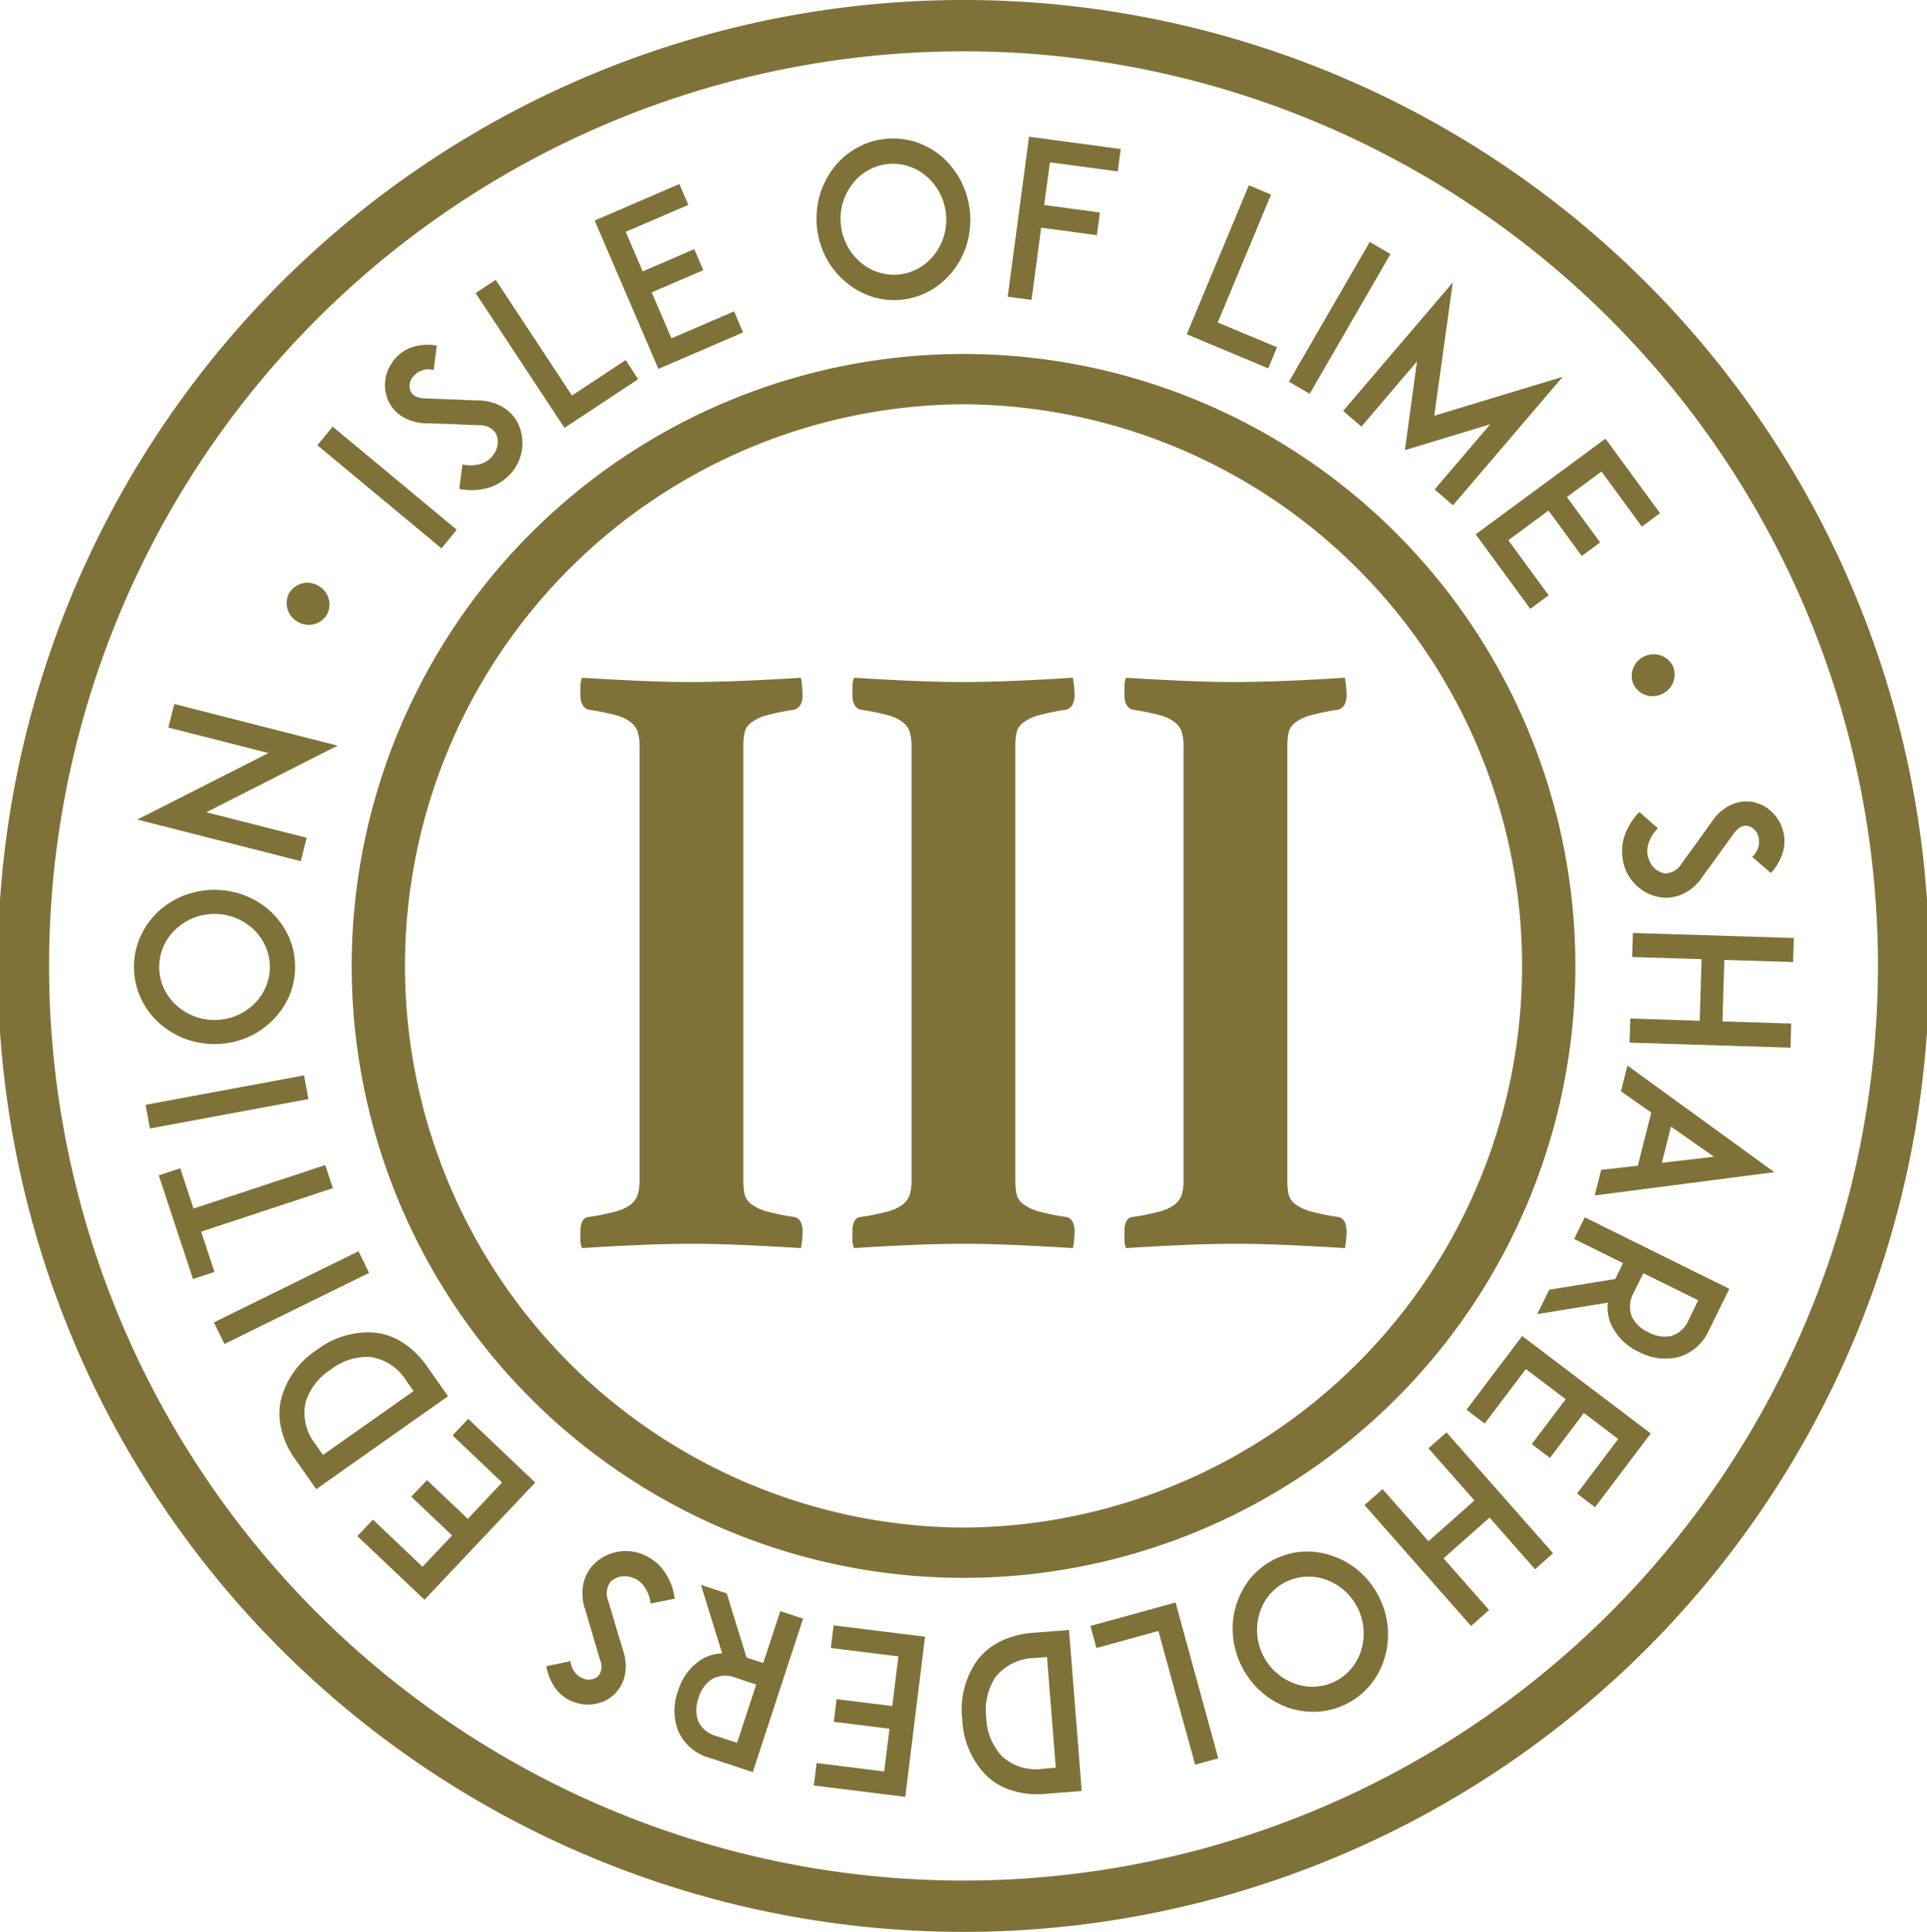
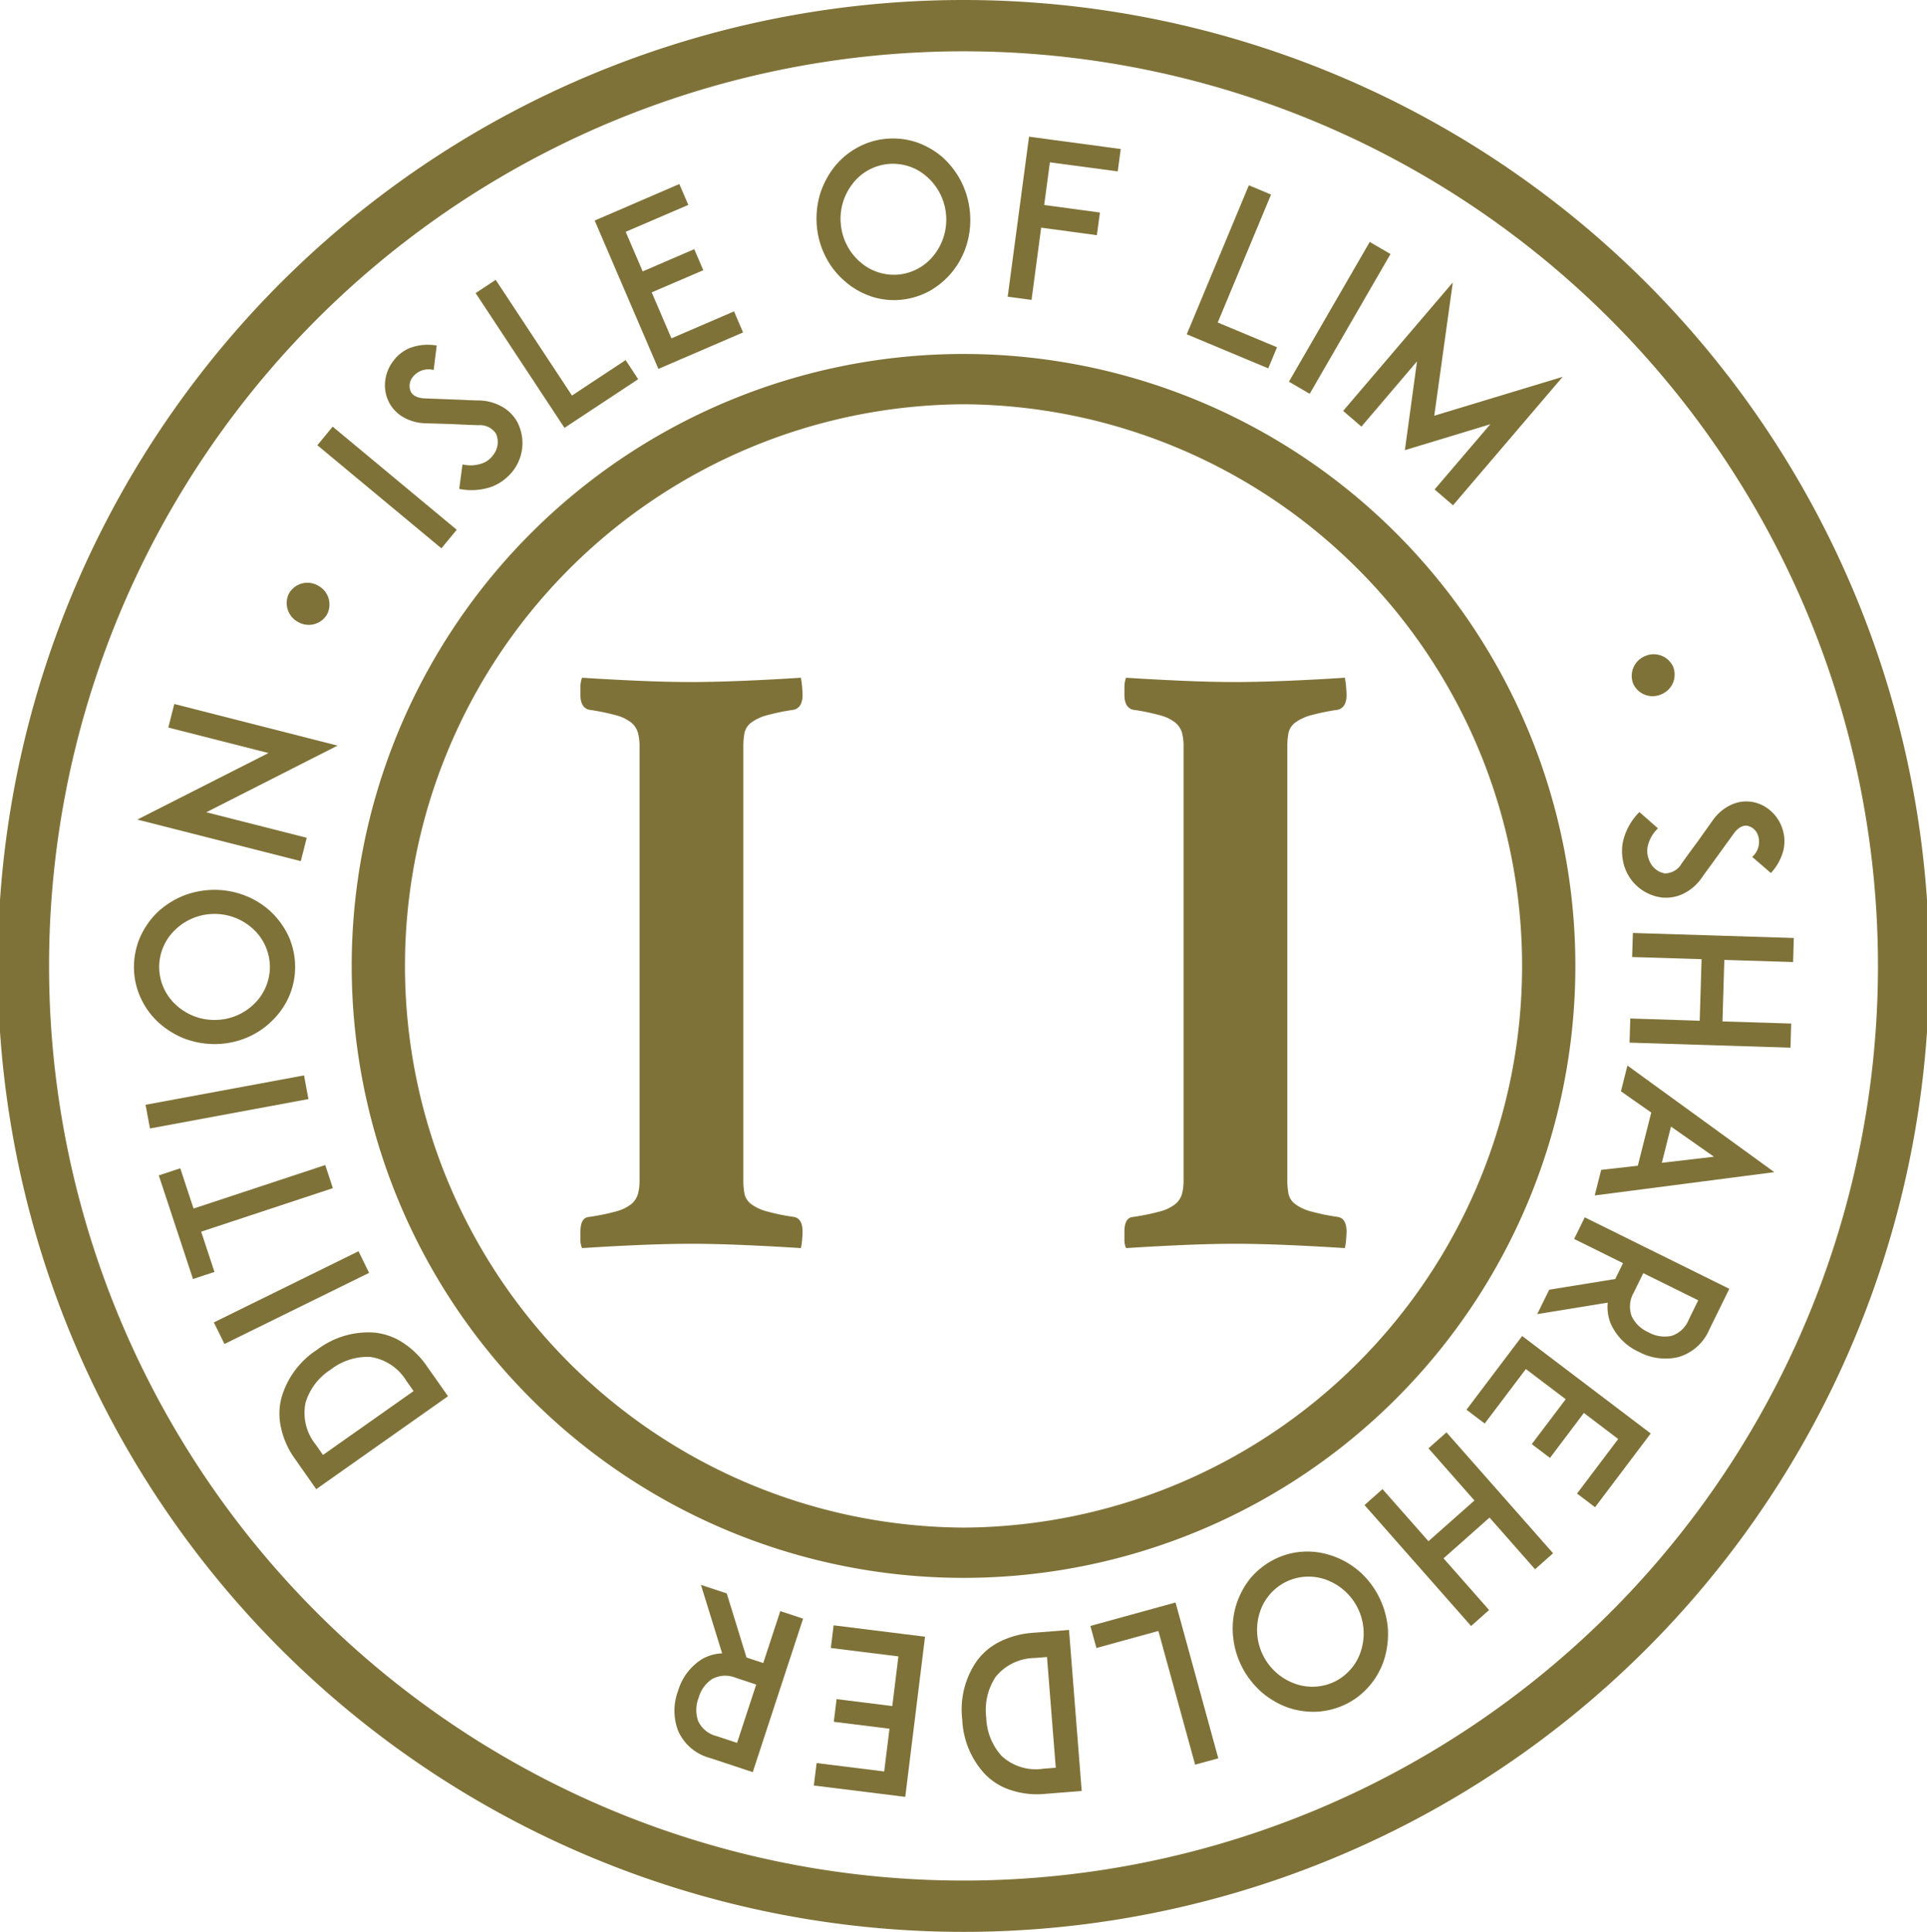
<svg xmlns="http://www.w3.org/2000/svg" width="119" height="119.278" viewBox="0 0 119 119.278">
  <defs>
    <clipPath id="clip-path">
      <path id="Path_135" data-name="Path 135" d="M0,37.725H119V-81.553H0Z" transform="translate(0 81.553)" fill="#7f7238" />
    </clipPath>
  </defs>
  <g id="Group_113" data-name="Group 113" transform="translate(0 81.553)">
    <g id="Group_59" data-name="Group 59" transform="translate(0 -81.553)" clip-path="url(#clip-path)">
      <g id="Group_57" data-name="Group 57" transform="translate(0 0)">
        <path id="Path_133" data-name="Path 133" d="M18.819,0a59.639,59.639,0,0,1,0,119.278A59.639,59.639,0,0,1,18.819,0m0,116.11a56.471,56.471,0,0,0,0-112.942,56.471,56.471,0,0,0,0,112.942" transform="translate(40.682)" fill="#7f7238" />
      </g>
      <g id="Group_58" data-name="Group 58" transform="translate(100.168 49.48)">
        <path id="Path_134" data-name="Path 134" d="M.773,1.876a2.791,2.791,0,0,1-2.26-1.8A2.622,2.622,0,0,1-1.631-.49,2.983,2.983,0,0,1-1.6-1.64,3.809,3.809,0,0,1-.6-3.4L.547-2.39A2.127,2.127,0,0,0-.072-1.341a1.4,1.4,0,0,0,.061.876A1.271,1.271,0,0,0,.966.39,1.2,1.2,0,0,0,2.009-.222c.342-.483.932-1.281.977-1.34L3.938-2.9A2.857,2.857,0,0,1,5-3.814a2.23,2.23,0,0,1,1.239-.228,2.283,2.283,0,0,1,1.21.521,2.44,2.44,0,0,1,.739,1.036A2.447,2.447,0,0,1,8.3-1.075,3.216,3.216,0,0,1,7.519.366L6.366-.629a1.244,1.244,0,0,0,.357-1.332.887.887,0,0,0-.68-.594c-.193-.02-.5.042-.828.5L3.895-.23c-.2.268-.434.591-.6.825a2.978,2.978,0,0,1-1.15,1.033,2.457,2.457,0,0,1-1.372.249" transform="translate(1.672 4.056)" fill="#7f7238" />
      </g>
    </g>
    <g id="Group_60" data-name="Group 60" transform="translate(100.632 -23.95)">
      <path id="Path_136" data-name="Path 136" d="M0,2.142.045.651,4.331.789l.117-3.8L.159-3.144.206-4.63l9.937.31L10.1-2.834,5.852-2.966,5.738.831,9.982.963,9.937,2.452Z" transform="translate(0 4.63)" fill="#7f7238" />
    </g>
    <g id="Group_61" data-name="Group 61" transform="translate(98.48 -15.764)">
      <path id="Path_137" data-name="Path 137" d="M.842,1.956l.829-3.283L-.2-2.638.2-4.229,9.272,2.353-1.82,3.792l.4-1.58Zm1.483-.18L5.543,1.4,2.89-.46Z" transform="translate(1.82 4.229)" fill="#7f7238" />
    </g>
    <g id="Group_63" data-name="Group 63" transform="translate(0 -81.553)" clip-path="url(#clip-path)">
      <g id="Group_62" data-name="Group 62" transform="translate(94.929 75.161)">
        <path id="Path_138" data-name="Path 138" d="M0,1.89.742.382,4.819-.279l.48-.978L2.28-2.751l.655-1.335L11.863.327l-.554,1.128-.69,1.406A2.965,2.965,0,0,1,8.682,4.551a3.473,3.473,0,0,1-2.409-.333A3.448,3.448,0,0,1,4.556,2.51a2.678,2.678,0,0,1-.2-1.329ZM5.963.558a1.716,1.716,0,0,0-.124,1.471,2.045,2.045,0,0,0,1.028.98,2.051,2.051,0,0,0,1.414.227,1.7,1.7,0,0,0,1.074-1l.588-1.2L6.551-.639Z" transform="translate(0 4.086)" fill="#7f7238" />
      </g>
    </g>
    <g id="Group_64" data-name="Group 64" transform="translate(90.561 0.936)">
      <path id="Path_140" data-name="Path 140" d="M2.293,1.5.2,4.275-.925,3.424,1.17.652-1.29-1.211-3.832,2.153-4.957,1.3l2.551-3.377.888-1.174L6.42,2.766,5.533,3.943,2.983,7.32,1.87,6.476,4.412,3.109Z" transform="translate(4.957 3.25)" fill="#7f7238" />
    </g>
    <g id="Group_65" data-name="Group 65" transform="translate(84.264 6.884)">
      <path id="Path_141" data-name="Path 141" d="M0,1.42,1.112.434,3.949,3.652,6.788,1.137,3.949-2.083l1.113-.986,6.582,7.464-1.112.989L7.72,2.192,4.881,4.709,7.693,7.9l-1.112.987Z" transform="translate(0 3.069)" fill="#7f7238" />
    </g>
    <g id="Group_67" data-name="Group 67" transform="translate(0 -81.553)" clip-path="url(#clip-path)">
      <g id="Group_66" data-name="Group 66" transform="translate(76.124 95.798)">
        <path id="Path_142" data-name="Path 142" d="M1.363,0A4.63,4.63,0,0,1,3.2.255a4.957,4.957,0,0,1,1.64.932A5.183,5.183,0,0,1,6.058,2.731a5.353,5.353,0,0,1,.57,1.9,5.32,5.32,0,0,1-.177,1.882A4.672,4.672,0,0,1,5.6,8.162a4.576,4.576,0,0,1-1.452,1.2,4.648,4.648,0,0,1-1.824.513A4.9,4.9,0,0,1,.5,9.637,5.259,5.259,0,0,1-1.129,8.7,5.335,5.335,0,0,1-2.358,7.144,5.2,5.2,0,0,1-2.92,5.252a4.932,4.932,0,0,1,.164-1.878,5.075,5.075,0,0,1,.841-1.656A4.662,4.662,0,0,1-.449.514,4.5,4.5,0,0,1,1.363,0M5.008,6.014a3.533,3.533,0,0,0-2.232-4.3A3.168,3.168,0,0,0,.27,1.9,3.177,3.177,0,0,0-1.306,3.859a3.53,3.53,0,0,0,2.232,4.3,3.168,3.168,0,0,0,2.505-.177A3.185,3.185,0,0,0,5.008,6.014" transform="translate(2.946 0.007)" fill="#7f7238" />
      </g>
    </g>
    <g id="Group_68" data-name="Group 68" transform="translate(67.335 17.388)">
      <path id="Path_144" data-name="Path 144" d="M0,.458,3.841-.6,5.259-.99,7.9,8.632l-1.432.391L4.2.767.374,1.82Z" transform="translate(0 0.99)" fill="#7f7238" />
    </g>
    <g id="Group_70" data-name="Group 70" transform="translate(0 -81.553)" clip-path="url(#clip-path)">
      <g id="Group_69" data-name="Group 69" transform="translate(59.401 100.636)">
        <path id="Path_145" data-name="Path 145" d="M.007,1.748A5.241,5.241,0,0,1,.882-1.828,3.9,3.9,0,0,1,2.314-3.047,5.394,5.394,0,0,1,4.351-3.6L6.1-3.736l.5-.042.784,9.943L5.9,6.282l-.768.061a5.138,5.138,0,0,1-2.1-.225,3.853,3.853,0,0,1-1.606-.977A5.254,5.254,0,0,1,.007,1.748m1.482-.118a3.687,3.687,0,0,0,.958,2.38,3.105,3.105,0,0,0,2.567.78l.768-.06L5.24-2.106l-.766.061A3.143,3.143,0,0,0,2.062-.87a3.712,3.712,0,0,0-.573,2.5" transform="translate(0.015 3.778)" fill="#7f7238" />
      </g>
    </g>
    <g id="Group_71" data-name="Group 71" transform="translate(50.258 18.799)">
      <path id="Path_147" data-name="Path 147" d="M1.477,2.019l-3.439-.427.173-1.4L1.65.619l.379-3.066-4.174-.518.173-1.4,4.187.521,1.458.18L2.452,6.227.992,6.044l-4.186-.518.171-1.387,4.174.519Z" transform="translate(3.194 4.364)" fill="#7f7238" />
    </g>
    <g id="Group_74" data-name="Group 74" transform="translate(0 -81.553)" clip-path="url(#clip-path)">
      <g id="Group_72" data-name="Group 72" transform="translate(41.651 97.856)">
        <path id="Path_148" data-name="Path 148" d="M.517,0,2.11.524,3.33,4.481l1.034.342L5.416,1.618l1.408.465L3.716,11.56l-1.192-.395-1.482-.489A2.956,2.956,0,0,1-.9,8.988,3.477,3.477,0,0,1-.9,6.552,3.466,3.466,0,0,1,.542,4.607a2.653,2.653,0,0,1,1.283-.382ZM2.664,5.733A1.7,1.7,0,0,0,1.2,5.815,2.036,2.036,0,0,0,.373,6.972,2.073,2.073,0,0,0,.345,8.408a1.708,1.708,0,0,0,1.138.927l1.264.417,1.182-3.6Z" transform="translate(1.119)" fill="#7f7238" />
      </g>
      <g id="Group_73" data-name="Group 73" transform="translate(33.743 95.769)">
-         <path id="Path_149" data-name="Path 149" d="M.922.26a2.8,2.8,0,0,1,2.805-.7,2.866,2.866,0,0,1,.532.225A2.977,2.977,0,0,1,5.15.507a3.791,3.791,0,0,1,.782,1.872l-1.495.294a2.144,2.144,0,0,0-.453-1.131,1.4,1.4,0,0,0-.73-.484,1.271,1.271,0,0,0-1.274.262,1.19,1.19,0,0,0-.151,1.2C2,3.085,2.278,4.04,2.3,4.111L2.775,5.68a2.86,2.86,0,0,1,.078,1.4A2.232,2.232,0,0,1,2.278,8.2a2.282,2.282,0,0,1-1.148.649A2.42,2.42,0,0,1-.141,8.807,2.417,2.417,0,0,1-1.33,8.045a3.225,3.225,0,0,1-.663-1.5L-.5,6.234A1.235,1.235,0,0,0,.335,7.325a.885.885,0,0,0,.883-.18.935.935,0,0,0,.11-.964L.688,4.023C.6,3.7.485,3.319.4,3.044A3,3,0,0,1,.283,1.5,2.478,2.478,0,0,1,.922.26" transform="translate(1.993 0.561)" fill="#7f7238" />
-       </g>
+         </g>
    </g>
    <g id="Group_75" data-name="Group 75" transform="translate(22.071 6.052)">
-       <path id="Path_151" data-name="Path 151" d="M1.849,2.276-.671-.118.3-1.142l2.52,2.393L4.938-.993,1.878-3.9l.968-1.025L5.915-2.006,6.984-.991.144,6.246-.927,5.231-4,2.316-3.038,1.3.022,4.207Z" transform="translate(3.997 4.921)" fill="#7f7238" />
-     </g>
+       </g>
    <g id="Group_77" data-name="Group 77" transform="translate(0 -81.553)" clip-path="url(#clip-path)">
      <g id="Group_76" data-name="Group 76" transform="translate(17.256 82.254)">
        <path id="Path_152" data-name="Path 152" d="M.733.344A5.22,5.22,0,0,1,4.246-.722,3.9,3.9,0,0,1,6.022-.11,5.371,5.371,0,0,1,7.53,1.365L8.539,2.8l.288.41L.689,8.947-.165,7.731-.607,7.1A5.123,5.123,0,0,1-1.48,5.179,3.877,3.877,0,0,1-1.457,3.3,5.243,5.243,0,0,1,.733.344m.854,1.217A3.691,3.691,0,0,0,.031,3.6,3.116,3.116,0,0,0,.666,6.206l.44.629L6.7,2.892l-.442-.629A3.139,3.139,0,0,0,4.024.783a3.709,3.709,0,0,0-2.437.778" transform="translate(1.584 0.743)" fill="#7f7238" />
      </g>
    </g>
    <g id="Group_78" data-name="Group 78" transform="translate(13.207 -4.299)">
      <path id="Path_154" data-name="Path 154" d="M3.032.422-5.9,4.813l-.654-1.332L2.378-.913Z" transform="translate(6.554 0.913)" fill="#7f7238" />
    </g>
    <g id="Group_79" data-name="Group 79" transform="translate(9.805 -9.62)">
      <path id="Path_155" data-name="Path 155" d="M.42.063,1.24,2.548,9.373-.137l.471,1.426L1.711,3.976l.821,2.485L1.206,6.9-.907.5Z" transform="translate(0.907 0.137)" fill="#7f7238" />
    </g>
    <g id="Group_80" data-name="Group 80" transform="translate(8.989 -15.155)">
      <path id="Path_156" data-name="Path 156" d="M3.181.462-6.606,2.277-6.877.815,2.909-1Z" transform="translate(6.877 0.999)" fill="#7f7238" />
    </g>
    <g id="Group_82" data-name="Group 82" transform="translate(0 -81.553)" clip-path="url(#clip-path)">
      <g id="Group_81" data-name="Group 81" transform="translate(8.272 54.941)">
        <path id="Path_157" data-name="Path 157" d="M3.026,2.088A4.735,4.735,0,0,1,1.956,3.6,4.912,4.912,0,0,1,.375,4.632a5.161,5.161,0,0,1-1.932.377A5.332,5.332,0,0,1-3.5,4.64,5.26,5.26,0,0,1-5.09,3.615,4.721,4.721,0,0,1-6.151,2.1,4.585,4.585,0,0,1-6.542.257,4.66,4.66,0,0,1-6.157-1.6,4.962,4.962,0,0,1-5.1-3.122,5.285,5.285,0,0,1-3.519-4.14a5.313,5.313,0,0,1,1.945-.374,5.159,5.159,0,0,1,1.932.369A4.91,4.91,0,0,1,1.944-3.135,5.05,5.05,0,0,1,3.02-1.622,4.664,4.664,0,0,1,3.411.238a4.549,4.549,0,0,1-.385,1.85m-7,.474a3.476,3.476,0,0,0,2.416.957A3.475,3.475,0,0,0,.853,2.555a3.192,3.192,0,0,0,1-2.315A3.2,3.2,0,0,0,.847-2.069a3.5,3.5,0,0,0-2.419-.958,3.488,3.488,0,0,0-2.412.968,3.181,3.181,0,0,0-1,2.312A3.187,3.187,0,0,0-3.977,2.562" transform="translate(6.542 4.514)" fill="#7f7238" />
      </g>
    </g>
    <g id="Group_83" data-name="Group 83" transform="translate(8.48 -38.087)">
      <path id="Path_159" data-name="Path 159" d="M1.348,2.114l6.2,1.577L7.181,5.133-2.914,2.566l8.1-4.108L-1-3.115-.631-4.57,9.452-2Z" transform="translate(2.914 4.57)" fill="#7f7238" />
    </g>
    <g id="Group_85" data-name="Group 85" transform="translate(0 -81.553)" clip-path="url(#clip-path)">
      <g id="Group_84" data-name="Group 84" transform="translate(17.7 35.984)">
        <path id="Path_160" data-name="Path 160" d="M.79.616A1.31,1.31,0,0,1-1,1.088,1.321,1.321,0,0,1-1.556-.684a1.312,1.312,0,0,1,1.79-.474A1.321,1.321,0,0,1,.79.616" transform="translate(1.708 1.331)" fill="#7f7238" />
      </g>
    </g>
    <g id="Group_86" data-name="Group 86" transform="translate(19.598 -55.211)">
      <path id="Path_162" data-name="Path 162" d="M2.423,2.376-5.238-3.989l.946-1.148L3.369,1.23Z" transform="translate(5.238 5.137)" fill="#7f7238" />
    </g>
    <g id="Group_88" data-name="Group 88" transform="translate(0 -81.553)" clip-path="url(#clip-path)">
      <g id="Group_87" data-name="Group 87" transform="translate(23.773 21.29)">
        <path id="Path_163" data-name="Path 163" d="M2.593,1.526a2.808,2.808,0,0,1-.24,2.886,2.7,2.7,0,0,1-.385.431A2.951,2.951,0,0,1,1,5.456a3.753,3.753,0,0,1-2.02.14l.2-1.511A2.144,2.144,0,0,0,.4,4.018a1.4,1.4,0,0,0,.692-.535A1.281,1.281,0,0,0,1.252,2.19,1.183,1.183,0,0,0,.167,1.664c-.594-.018-1.583-.067-1.657-.07l-1.637-.05a2.855,2.855,0,0,1-1.347-.376A2.235,2.235,0,0,1-5.351.261a2.3,2.3,0,0,1-.244-1.3,2.443,2.443,0,0,1,.45-1.191,2.427,2.427,0,0,1,1.1-.883A3.211,3.211,0,0,1-2.41-3.256L-2.6-1.744A1.237,1.237,0,0,0-3.9-1.3a.883.883,0,0,0-.113.894c.091.173.31.392.873.415L-.887.094c.332.02.73.035,1.016.041A3.005,3.005,0,0,1,1.624.521a2.457,2.457,0,0,1,.97,1" transform="translate(5.607 3.299)" fill="#7f7238" />
      </g>
    </g>
    <g id="Group_89" data-name="Group 89" transform="translate(29.372 -64.275)">
      <path id="Path_165" data-name="Path 165" d="M3.175,1.94-.147,4.134l-1.229.812L-6.863-3.375l1.239-.819L-.913,2.949,2.4.761Z" transform="translate(6.863 4.194)" fill="#7f7238" />
    </g>
    <g id="Group_90" data-name="Group 90" transform="translate(36.724 -70.191)">
      <path id="Path_166" data-name="Path 166" d="M.938,1.706,4.122.333l.557,1.3L1.495,3l1.218,2.84L6.58,4.174l.556,1.3L3.259,7.144l-1.351.582L-2.027-1.435l1.353-.582L3.2-3.689,3.755-2.4-.112-.738Z" transform="translate(2.027 3.689)" fill="#7f7238" />
    </g>
    <g id="Group_92" data-name="Group 92" transform="translate(0 -81.553)" clip-path="url(#clip-path)">
      <g id="Group_91" data-name="Group 91" transform="translate(50.423 8.549)">
        <path id="Path_167" data-name="Path 167" d="M1.059,3.081a4.69,4.69,0,0,1-1.6-.93A4.923,4.923,0,0,1-1.713.669a5.208,5.208,0,0,1-.553-1.894A5.352,5.352,0,0,1-2.077-3.2a5.322,5.322,0,0,1,.869-1.676A4.692,4.692,0,0,1,.2-6.076a4.485,4.485,0,0,1,1.8-.563,4.65,4.65,0,0,1,1.884.212,5,5,0,0,1,1.6.916A5.245,5.245,0,0,1,6.634-4.024a5.267,5.267,0,0,1,.551,1.9A5.266,5.266,0,0,1,7-.156a5,5,0,0,1-.859,1.675,4.982,4.982,0,0,1-1.4,1.212A4.636,4.636,0,0,1,2.928,3.3a4.534,4.534,0,0,1-1.869-.215M-.057-3.865a3.492,3.492,0,0,0-.73,2.5A3.5,3.5,0,0,0,.395.956a3.16,3.16,0,0,0,2.388.787A3.172,3.172,0,0,0,4.981.521a3.52,3.52,0,0,0,.728-2.5A3.509,3.509,0,0,0,4.526-4.3a3.156,3.156,0,0,0-2.387-.784,3.156,3.156,0,0,0-2.2,1.22" transform="translate(2.288 6.66)" fill="#7f7238" />
      </g>
    </g>
    <g id="Group_93" data-name="Group 93" transform="translate(62.229 -73.116)">
      <path id="Path_169" data-name="Path 169" d="M.713,1.335,4.154,1.8l-.187,1.4L.526,2.734-.068,7.194-1.541,7-.223-2.885l1.461.2,4.2.563L5.256-.741,1.065-1.3Z" transform="translate(1.541 2.885)" fill="#7f7238" />
    </g>
    <g id="Group_94" data-name="Group 94" transform="translate(73.287 -70.111)">
      <path id="Path_170" data-name="Path 170" d="M1.591,3.574-2.081,2.039-3.44,1.471l3.835-9.2,1.37.573L-1.527.743,2.134,2.271Z" transform="translate(3.44 7.727)" fill="#7f7238" />
    </g>
    <g id="Group_95" data-name="Group 95" transform="translate(79.596 -66.613)">
      <path id="Path_171" data-name="Path 171" d="M0,2.728,4.99-5.9l1.283.747L1.283,3.476Z" transform="translate(0 5.898)" fill="#7f7238" />
    </g>
    <g id="Group_96" data-name="Group 96" transform="translate(82.944 -64.114)">
      <path id="Path_172" data-name="Path 172" d="M1.786,4.042,5.225.016l-5.274,1.6L.7-3.866-2.733.162l-1.129-.97L2.91-8.739,1.766-.512l7.929-2.4L2.923,5.02Z" transform="translate(3.862 8.739)" fill="#7f7238" />
    </g>
    <g id="Group_97" data-name="Group 97" transform="translate(91.132 -54.468)">
-       <path id="Path_173" data-name="Path 173" d="M1.78,1.14l2.053,2.8L2.7,4.779.647,1.975-1.836,3.806l2.491,3.4-1.134.838-2.5-3.412-.872-1.191L4.163-2.464l.87,1.188,2.5,3.414-1.125.828L3.919-.438Z" transform="translate(3.849 2.464)" fill="#7f7238" />
-     </g>
+       </g>
    <g id="Group_103" data-name="Group 103" transform="translate(0 -81.553)" clip-path="url(#clip-path)">
      <g id="Group_98" data-name="Group 98" transform="translate(100.759 40.398)">
        <path id="Path_174" data-name="Path 174" d="M.03.572a1.318,1.318,0,0,1,.737-1.7A1.316,1.316,0,0,1,2.5-.466a1.315,1.315,0,0,1-.737,1.7A1.314,1.314,0,0,1,.03.572" transform="translate(0.066 1.238)" fill="#7f7238" />
      </g>
      <g id="Group_99" data-name="Group 99" transform="translate(21.805 21.855)">
        <path id="Path_175" data-name="Path 175" d="M11.923,0a37.783,37.783,0,0,1,0,75.566A37.783,37.783,0,0,1,11.923,0m0,72.462a34.679,34.679,0,0,0,0-69.357,34.679,34.679,0,0,0,0,69.357" transform="translate(25.774)" fill="#7f7238" />
      </g>
      <g id="Group_100" data-name="Group 100" transform="translate(35.845 41.844)">
        <path id="Path_176" data-name="Path 176" d="M3.182,9.805a4.4,4.4,0,0,0,.075.88,1.093,1.093,0,0,0,.407.614,2.83,2.83,0,0,0,.965.453,13.345,13.345,0,0,0,1.7.347c.338.072.51.374.51.907,0,.107-.01.268-.026.481a3.734,3.734,0,0,1-.078.534q-1.623-.108-3.481-.189c-1.234-.053-2.33-.079-3.275-.079q-1.476,0-3.305.079t-3.453.189a1.233,1.233,0,0,1-.1-.534v-.481q0-.853.506-.907a13.431,13.431,0,0,0,1.7-.347,2.549,2.549,0,0,0,.939-.453,1.285,1.285,0,0,0,.405-.614,3.154,3.154,0,0,0,.1-.88V-16.929a3.149,3.149,0,0,0-.1-.879,1.285,1.285,0,0,0-.405-.614,2.571,2.571,0,0,0-.939-.455,13.97,13.97,0,0,0-1.7-.347q-.507-.158-.506-.907v-.48a1.614,1.614,0,0,1,.1-.586q1.623.107,3.453.187t3.305.079c.945,0,2.04-.028,3.275-.079s2.4-.116,3.481-.187a5.672,5.672,0,0,1,.078.586c.016.214.026.374.026.48,0,.5-.173.8-.51.907a13.879,13.879,0,0,0-1.7.347,2.857,2.857,0,0,0-.965.455,1.093,1.093,0,0,0-.407.614,4.392,4.392,0,0,0-.075.879Z" transform="translate(6.878 21.197)" fill="#7f7238" />
      </g>
      <g id="Group_101" data-name="Group 101" transform="translate(52.641 41.844)">
-         <path id="Path_177" data-name="Path 177" d="M3.182,9.805a4.4,4.4,0,0,0,.075.88,1.093,1.093,0,0,0,.407.614,2.83,2.83,0,0,0,.965.453,13.345,13.345,0,0,0,1.7.347c.338.072.51.374.51.907,0,.107-.01.268-.026.481a3.516,3.516,0,0,1-.079.534q-1.621-.108-3.479-.189c-1.234-.053-2.33-.079-3.275-.079q-1.479,0-3.305.079t-3.453.189a1.233,1.233,0,0,1-.1-.534v-.481q0-.853.506-.907a13.345,13.345,0,0,0,1.7-.347,2.545,2.545,0,0,0,.94-.453,1.274,1.274,0,0,0,.405-.614,3.154,3.154,0,0,0,.1-.88V-16.929a3.149,3.149,0,0,0-.1-.879,1.274,1.274,0,0,0-.405-.614,2.568,2.568,0,0,0-.94-.455,13.879,13.879,0,0,0-1.7-.347q-.507-.158-.506-.907v-.48a1.614,1.614,0,0,1,.1-.586q1.623.107,3.453.187t3.305.079c.945,0,2.04-.028,3.275-.079s2.4-.116,3.479-.187a5.283,5.283,0,0,1,.079.586c.016.214.026.374.026.48,0,.5-.173.8-.51.907a13.879,13.879,0,0,0-1.7.347,2.857,2.857,0,0,0-.965.455,1.093,1.093,0,0,0-.407.614,4.392,4.392,0,0,0-.075.879Z" transform="translate(6.878 21.197)" fill="#7f7238" />
-       </g>
+         </g>
      <g id="Group_102" data-name="Group 102" transform="translate(69.438 41.844)">
        <path id="Path_178" data-name="Path 178" d="M3.182,9.805a4.4,4.4,0,0,0,.075.88,1.093,1.093,0,0,0,.407.614,2.83,2.83,0,0,0,.965.453,13.345,13.345,0,0,0,1.7.347c.338.072.51.374.51.907,0,.107-.01.268-.026.481a3.516,3.516,0,0,1-.079.534q-1.621-.108-3.479-.189c-1.234-.053-2.33-.079-3.275-.079q-1.479,0-3.305.079c-1.218.054-2.372.117-3.453.189a1.233,1.233,0,0,1-.1-.534v-.481q0-.853.506-.907a13.345,13.345,0,0,0,1.7-.347,2.525,2.525,0,0,0,.939-.453,1.278,1.278,0,0,0,.407-.614,3.154,3.154,0,0,0,.1-.88V-16.929a3.149,3.149,0,0,0-.1-.879,1.278,1.278,0,0,0-.407-.614,2.547,2.547,0,0,0-.939-.455,13.879,13.879,0,0,0-1.7-.347q-.507-.158-.506-.907v-.48a1.614,1.614,0,0,1,.1-.586c1.081.072,2.235.133,3.453.187s2.32.079,3.305.079c.945,0,2.04-.028,3.275-.079s2.4-.116,3.479-.187a5.283,5.283,0,0,1,.079.586c.016.214.026.374.026.48,0,.5-.173.8-.51.907a13.879,13.879,0,0,0-1.7.347,2.857,2.857,0,0,0-.965.455,1.093,1.093,0,0,0-.407.614,4.392,4.392,0,0,0-.075.879Z" transform="translate(6.878 21.197)" fill="#7f7238" />
      </g>
    </g>
  </g>
</svg>